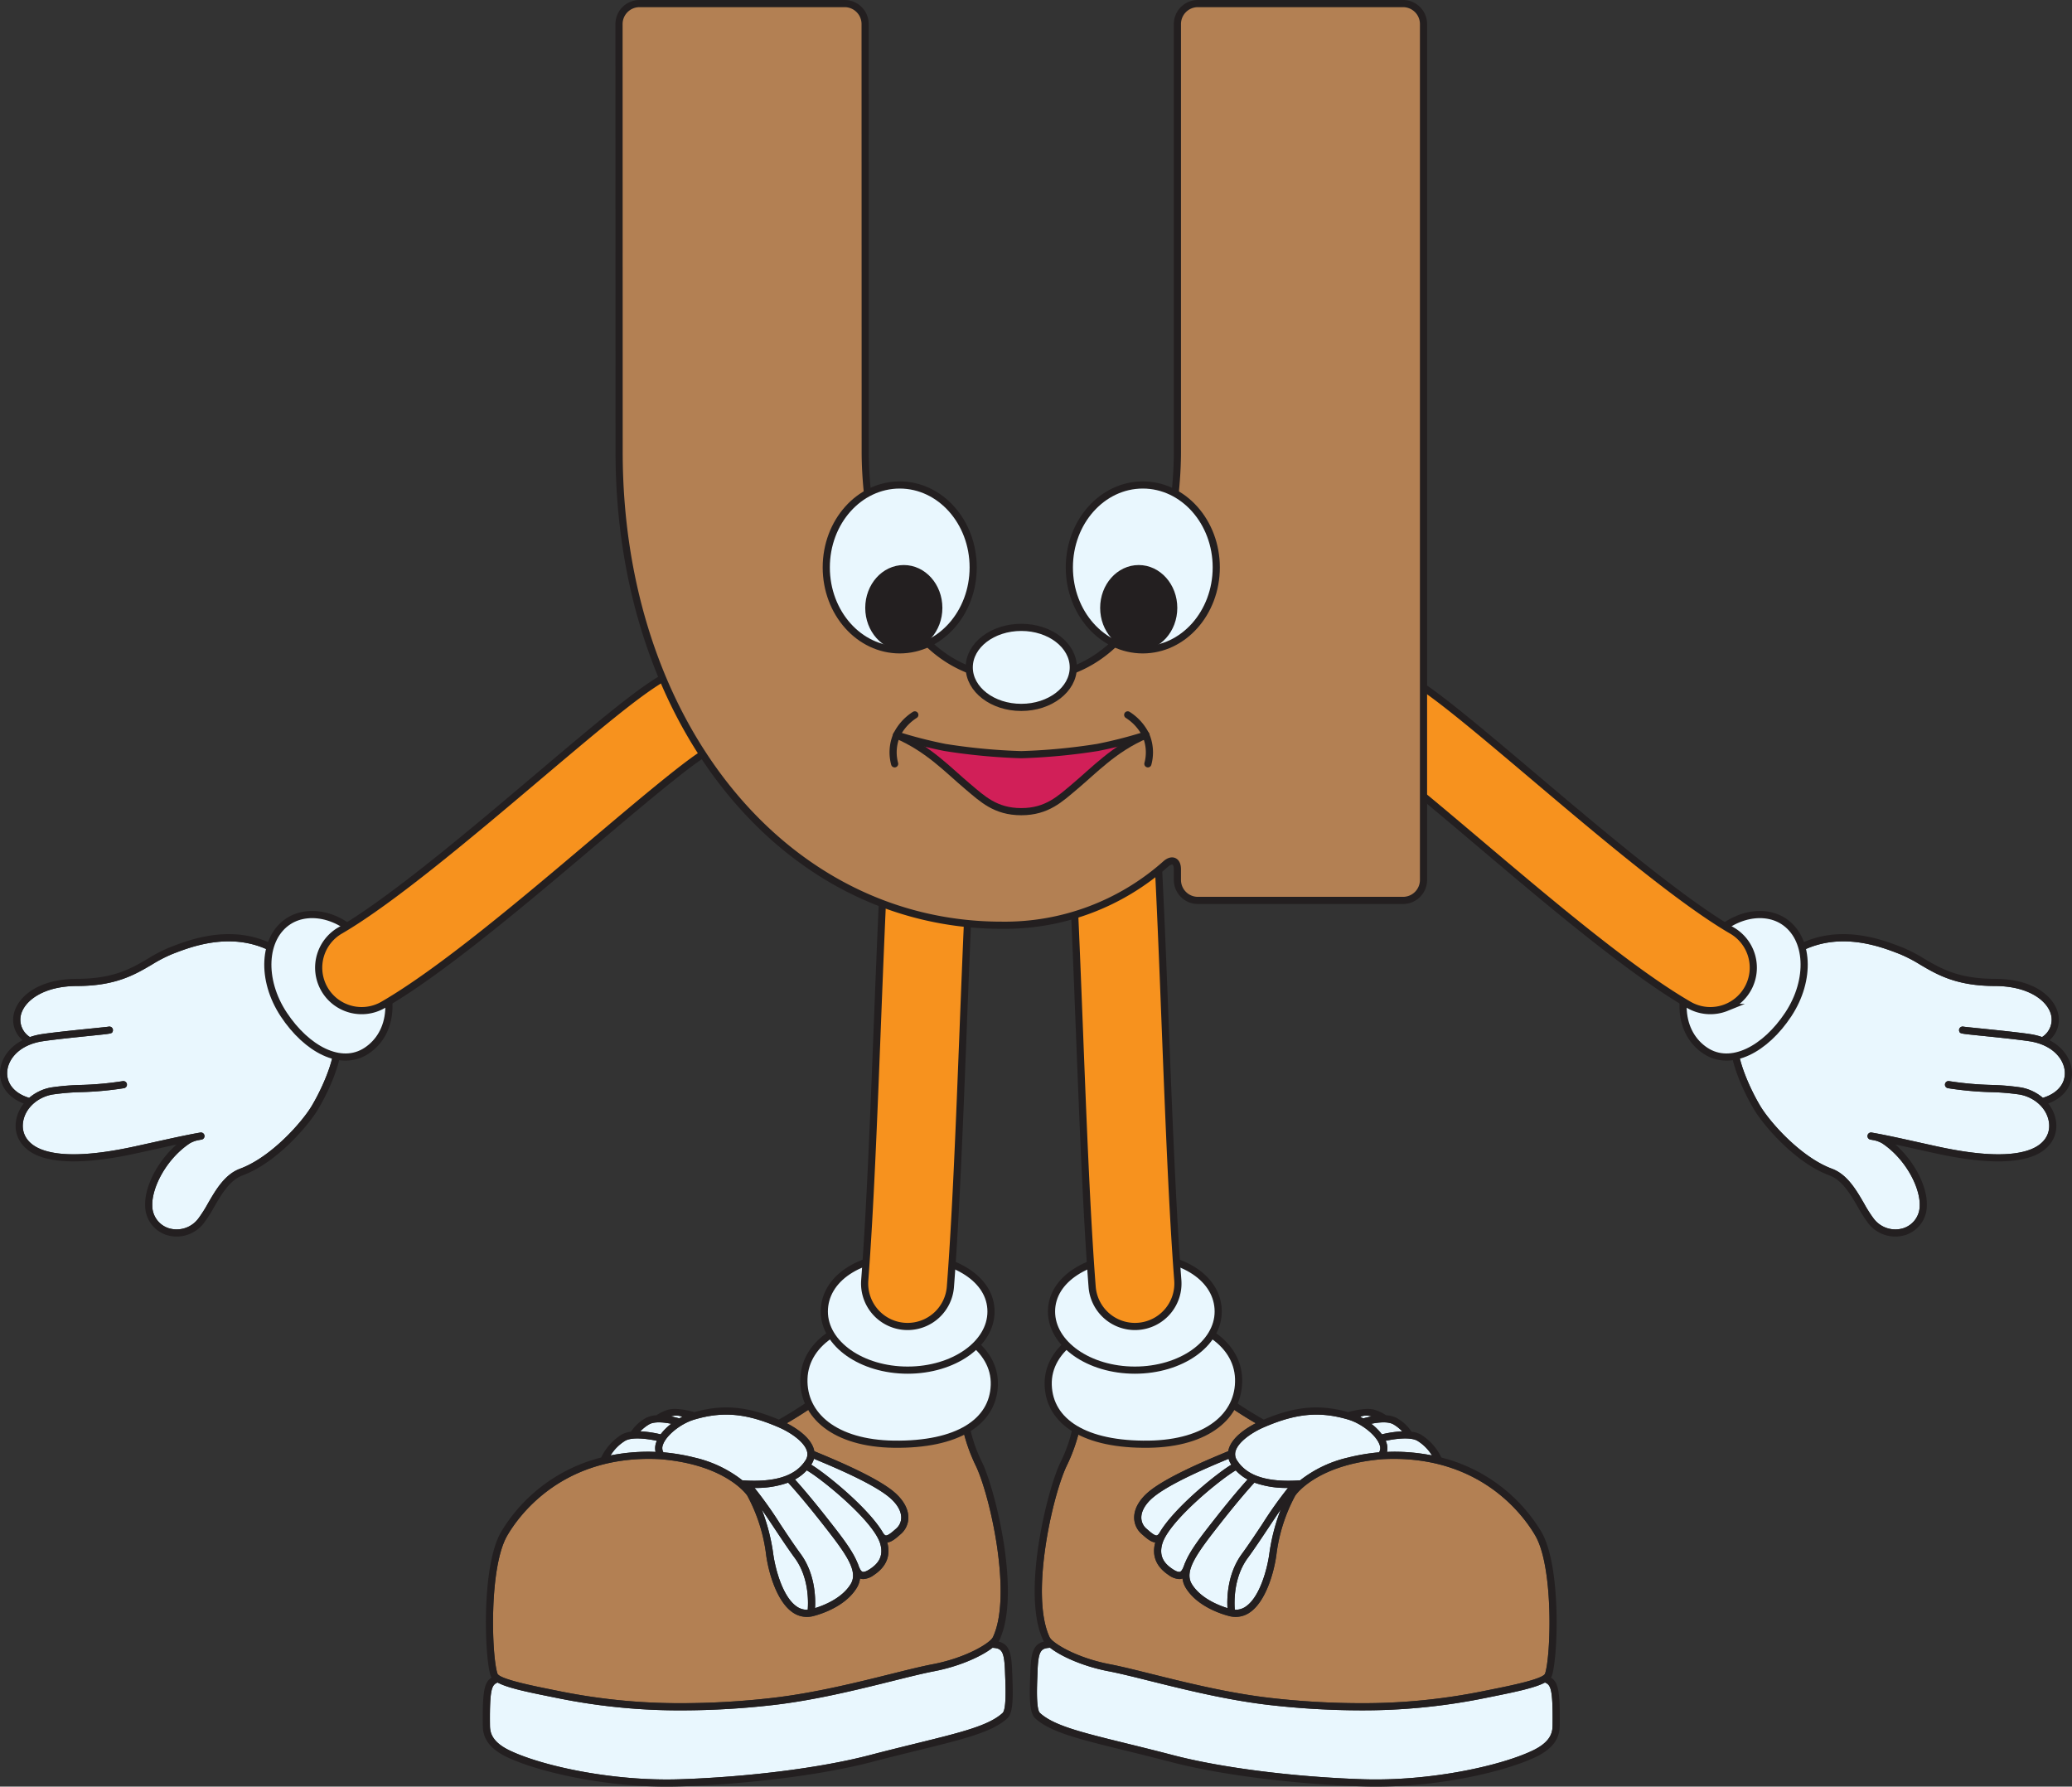
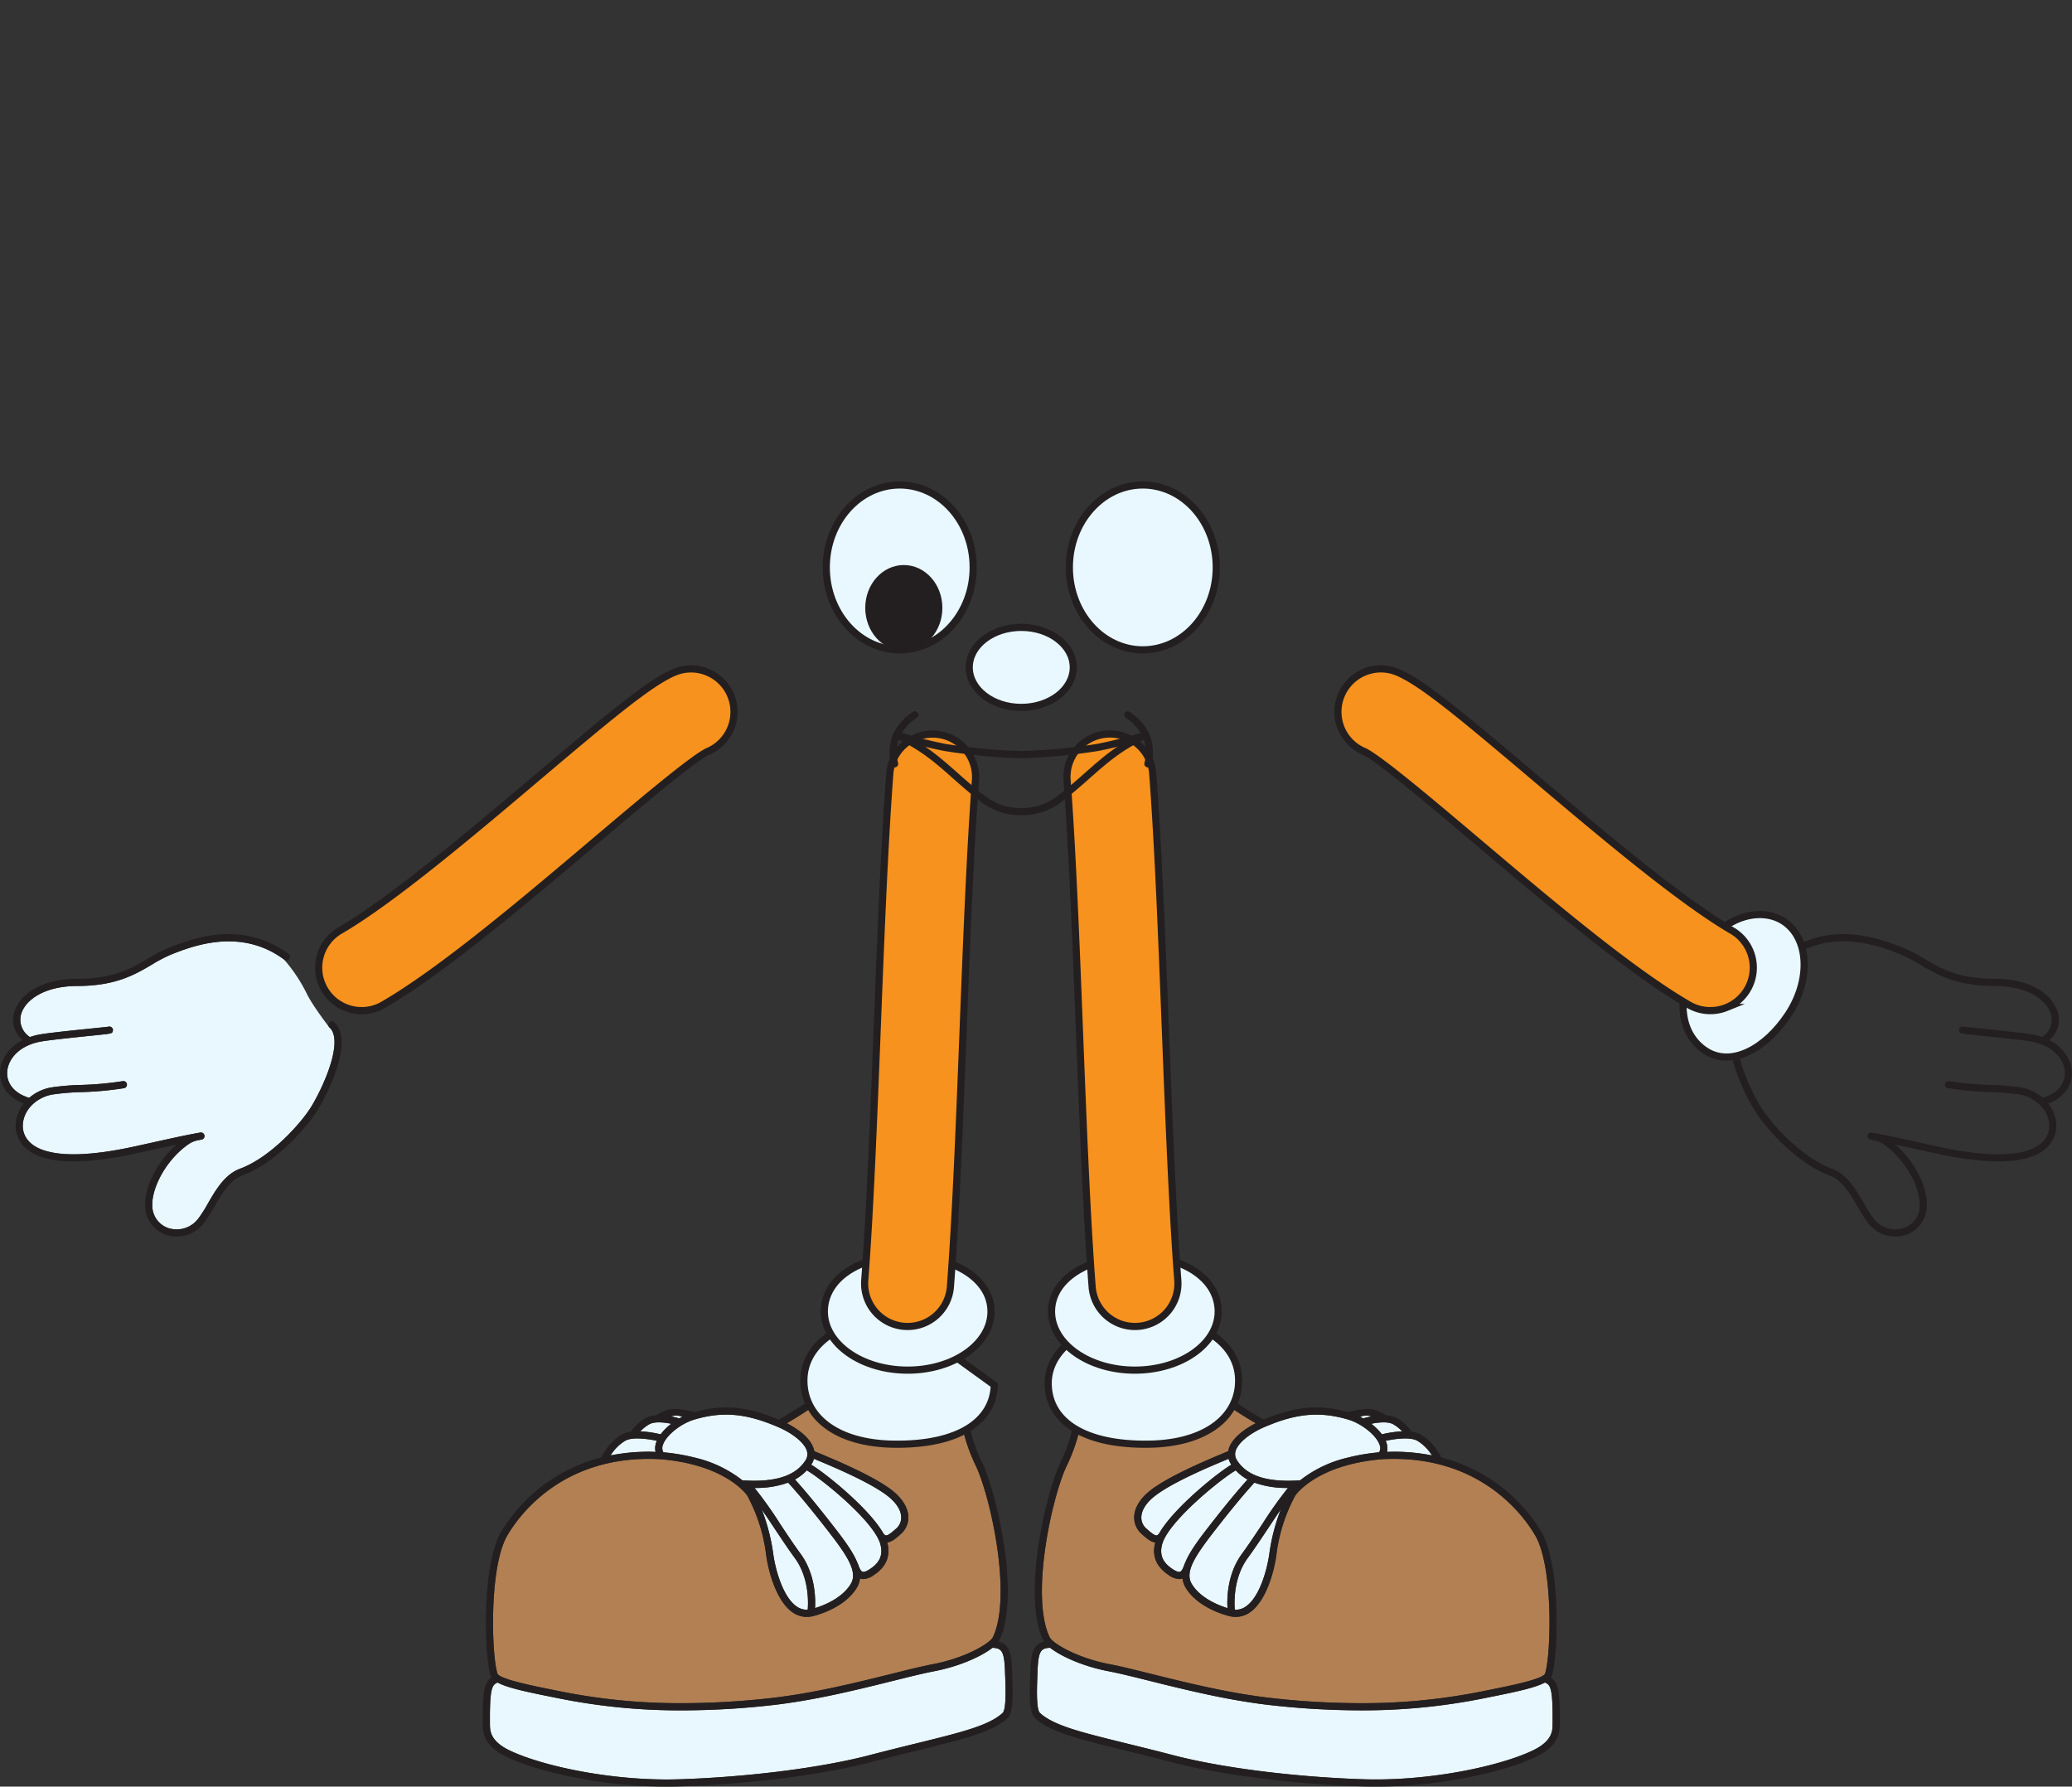
<svg xmlns="http://www.w3.org/2000/svg" viewBox="0 0 578.823 499.076">
  <rect x="0" y="0" width="578.823" height="499.076" fill="#333333" stroke="none" />
  <g id="Layer_2" data-name="Layer 2">
    <g id="u">
      <path d="M383.114,395.662a23.245,23.245,0,0,0-2.293.556q-.417-.24-.838-.454A4.43,4.43,0,0,1,383.114,395.662Z" fill="#e9f7fe" />
      <path d="M395.927,402.455a12.3,12.3,0,0,1,4.1,4.1,54.341,54.341,0,0,0-10.681-1.032c-.619,0-1.254.033-1.884.053a4.643,4.643,0,0,0-.133-2.521c-.062-.195-.14-.388-.223-.581C389.491,401.947,393.9,401.312,395.927,402.455Z" fill="#e9f7fe" />
      <path d="M389.232,397.866a10.8,10.8,0,0,1,2.474,1.964,30.016,30.016,0,0,0-5.664.836,15.34,15.34,0,0,0-2.969-2.949C385.049,397.309,387.769,397.019,389.232,397.866Z" fill="#e9f7fe" />
      <path d="M352.628,425.737c-1.928,2.9-3.921,5.9-5.685,8.3-4.058,5.53-4.208,12.23-4.04,15.17-2.431-.753-7.54-2.743-9.959-6.724-2.221-3.652,1.378-8.548,7.931-16.887,5.415-6.894,8.618-10.433,9.552-11.438a26.471,26.471,0,0,0,9.375,1.474A110.8,110.8,0,0,0,352.628,425.737Z" fill="#e9f7fe" />
      <path d="M357.792,421.649a54.729,54.729,0,0,0-3.223,12.538c-.581,4.087-2.587,11.736-6.417,14.479a4.9,4.9,0,0,1-3.207.992c-.176-2.239-.328-9.069,3.611-14.437,1.79-2.442,3.8-5.458,5.737-8.375C355.412,425.163,356.63,423.331,357.792,421.649Z" fill="#e9f7fe" />
      <path d="M324.676,431.3c1.812-6.417,16.545-18.308,20.54-20.565a12.686,12.686,0,0,0,3.3,2.55c-1.327,1.457-4.375,4.921-9.213,11.079-3.712,4.724-6.821,8.692-8.221,12.167a.911.911,0,0,0-.109.19c-.351,1.053-.782,2.153-1.321,2.338-.407.14-1.142-.128-2.076-.751C325.664,437.03,323.608,435.084,324.676,431.3Z" fill="#e9f7fe" />
      <path d="M323.781,428.4a.954.954,0,0,0-.084.073c-.317.4-.525.424-.594.431-.605.037-1.707-.9-2.667-1.744l-.136-.12a4.077,4.077,0,0,1-1.466-3.214c.036-1.884,1.287-3.92,3.521-5.734,4.769-3.871,15.541-8.376,20.142-10.3l.713-.3a5.588,5.588,0,0,0,.692,1.535c.024.038.052.073.077.11C339.814,411.639,327.7,421.447,323.781,428.4Z" fill="#e9f7fe" />
      <path d="M431.63,467.478c-.5,1.543-9.875,3.429-14.912,4.442l-2.023.409a168.867,168.867,0,0,1-34.773,3.436,224.145,224.145,0,0,1-24.627-1.423c-11.831-1.315-23.966-4.336-33.717-6.765-4.56-1.135-8.5-2.115-11.494-2.686-9.446-1.8-16.091-5.936-16.86-7.557-5.469-11.544.675-39.221,4.733-47.814a48.284,48.284,0,0,0,3.454-9.457,27,27,0,0,0,8.105,1.06,80.21,80.21,0,0,0,12.766-1.307l.618-.1a68.842,68.842,0,0,0,14.319-4.353c2.748-1.08,5.121-2.013,6.434-2.013a1.145,1.145,0,0,1,.607.124c2.2,1.482,4.376,2.835,6.538,4.088-2.319,1.191-6.5,3.749-7.528,7.149a5.592,5.592,0,0,0-.152.653c-.37.158-.837.353-1.393.585-4.679,1.957-15.638,6.539-20.63,10.592-2.7,2.192-4.214,4.767-4.26,7.249a6.1,6.1,0,0,0,2.146,4.755l.135.118c1.206,1.063,2.357,2.062,3.609,2.214-1,3.709.254,6.769,3.74,9.09a5.494,5.494,0,0,0,2.942,1.126,2.722,2.722,0,0,0,.892-.147c.016-.005.029-.014.044-.02a6.367,6.367,0,0,0,.892,2.6c3.662,6.026,12.171,7.918,12.584,8.007l.013,0h0l.016,0a7.316,7.316,0,0,0,1.362.13,6.938,6.938,0,0,0,4.106-1.373c4.094-2.932,6.455-10.356,7.232-15.823a46.89,46.89,0,0,1,5.308-16.722.778.778,0,0,0,.059-.068c.056-.085,5.871-8.556,24.216-10.067,1.075-.059,2.155-.09,3.21-.09,25.205,0,36.65,16.417,39.557,21.449C434.051,437.888,433.255,462.5,431.63,467.478Z" fill="#b38053" />
      <path d="M352.955,398.744c.807-.353,1.588-.67,2.359-.97,7.861-3.057,14.017-3.39,21.294-1.24,3.846,1.136,7.963,4.466,8.812,7.127a2.362,2.362,0,0,1-.131,1.975c-.009.017-.019.033-.029.05a56.046,56.046,0,0,0-8.711,1.47,33.91,33.91,0,0,0-13.346,6.353c-9.054.63-14.819-1.181-17.615-5.556a3.055,3.055,0,0,1-.405-2.661c.758-2.5,4.423-5.073,7.732-6.53Z" fill="#e9f7fe" />
      <path d="M433.721,481.7c-.015,1.743-.043,4.66-5.588,7.3-9.112,4.34-28.8,8.6-47.3,8.016-19.3-.634-39.653-3.212-53.106-6.729-4.912-1.283-9.315-2.365-13.2-3.32-12.575-3.091-20.165-4.956-24.006-8.468-1.094-1-.845-7.322-.738-10.023.018-.481.036-.931.05-1.336.192-6.116.962-6.7,3.509-6.859,3.109,2.443,9.334,5.23,16.371,6.57,2.943.561,6.855,1.535,11.385,2.664,9.81,2.442,22.017,5.482,33.98,6.811a226.185,226.185,0,0,0,24.848,1.435,170.8,170.8,0,0,0,35.171-3.477l2.02-.407c6.894-1.387,11.875-2.478,14.47-3.885C433.165,470.648,433.821,471.607,433.721,481.7Z" fill="#e9f7fe" />
      <path d="M433.265,468.623a2.155,2.155,0,0,0,.268-.525c1.739-5.336,2.6-30.6-2.9-40.127a45.639,45.639,0,0,0-27.98-20.828,15.346,15.346,0,0,0-5.743-6.431,7.286,7.286,0,0,0-2.614-.783c-.01-.018-.009-.039-.02-.057a11.7,11.7,0,0,0-4.039-3.736,6.9,6.9,0,0,0-3.024-.792,11.3,11.3,0,0,0-3.281-1.556c-2.352-.685-6.605.465-7.084.6a.982.982,0,0,0-.177.09c-8-2.26-14.757-1.675-23.634,2.064q-3.786-2.123-7.656-4.726a3.043,3.043,0,0,0-1.726-.465c-1.691,0-4.107.95-7.165,2.152a67.171,67.171,0,0,1-13.91,4.239l-.62.1a78.787,78.787,0,0,1-12.442,1.279,22.843,22.843,0,0,1-8.479-1.32,1,1,0,0,0-1.369.784,40.332,40.332,0,0,1-3.52,10.079c-3.617,7.659-10.861,36.584-4.73,49.523a3.2,3.2,0,0,0,.214.356c-2.988.77-3.634,3.159-3.8,8.535-.013.4-.031.846-.05,1.322-.214,5.444-.258,10.073,1.388,11.577,4.216,3.856,11.994,5.767,24.878,8.934,3.878.953,8.274,2.033,13.171,3.314,13.587,3.55,34.1,6.153,53.545,6.791q1.8.06,3.617.058c17.733,0,35.885-4.109,44.614-8.266,6.674-3.179,6.711-7.17,6.729-9.155C435.814,472.373,435.307,469.9,433.265,468.623Zm-37.338-66.168a12.3,12.3,0,0,1,4.1,4.1,54.341,54.341,0,0,0-10.681-1.032c-.619,0-1.254.033-1.884.053a4.643,4.643,0,0,0-.133-2.521c-.062-.195-.14-.388-.223-.581C389.491,401.947,393.9,401.312,395.927,402.455Zm-6.695-4.589a10.8,10.8,0,0,1,2.474,1.964,30.016,30.016,0,0,0-5.664.836,15.34,15.34,0,0,0-2.969-2.949C385.049,397.309,387.769,397.019,389.232,397.866Zm-6.118-2.2a23.245,23.245,0,0,0-2.293.556q-.417-.24-.838-.454A4.43,4.43,0,0,1,383.114,395.662Zm-30.159,3.082c.807-.353,1.588-.67,2.359-.97,7.861-3.057,14.017-3.39,21.294-1.24,3.846,1.136,7.963,4.466,8.812,7.127a2.362,2.362,0,0,1-.131,1.975c-.009.017-.019.033-.029.05a56.046,56.046,0,0,0-8.711,1.47,33.91,33.91,0,0,0-13.346,6.353c-9.054.63-14.819-1.181-17.615-5.556a3.055,3.055,0,0,1-.405-2.661c.758-2.5,4.423-5.073,7.732-6.53Zm-.327,26.993c-1.928,2.9-3.921,5.9-5.685,8.3-4.058,5.53-4.208,12.23-4.04,15.17-2.431-.753-7.54-2.743-9.959-6.724-2.221-3.652,1.378-8.548,7.931-16.887,5.415-6.894,8.618-10.433,9.552-11.438a26.471,26.471,0,0,0,9.375,1.474A110.8,110.8,0,0,0,352.628,425.737Zm5.164-4.088a54.729,54.729,0,0,0-3.223,12.538c-.581,4.087-2.587,11.736-6.417,14.479a4.9,4.9,0,0,1-3.207.992c-.176-2.239-.328-9.069,3.611-14.437,1.79-2.442,3.8-5.458,5.737-8.375C355.412,425.163,356.63,423.331,357.792,421.649ZM324.676,431.3c1.812-6.417,16.545-18.308,20.54-20.565a12.686,12.686,0,0,0,3.3,2.55c-1.327,1.457-4.375,4.921-9.213,11.079-3.712,4.724-6.821,8.692-8.221,12.167a.911.911,0,0,0-.109.19c-.351,1.053-.782,2.153-1.321,2.338-.407.14-1.142-.128-2.076-.751C325.664,437.03,323.608,435.084,324.676,431.3Zm-.895-2.893a.954.954,0,0,0-.084.073c-.317.4-.525.424-.594.431-.605.037-1.707-.9-2.667-1.744l-.136-.12a4.077,4.077,0,0,1-1.466-3.214c.036-1.884,1.287-3.92,3.521-5.734,4.769-3.871,15.541-8.376,20.142-10.3l.713-.3a5.588,5.588,0,0,0,.692,1.535c.024.038.052.073.077.11C339.814,411.639,327.7,421.447,323.781,428.4ZM297.957,409.52a48.284,48.284,0,0,0,3.454-9.457,27,27,0,0,0,8.105,1.06,80.21,80.21,0,0,0,12.766-1.307l.618-.1a68.842,68.842,0,0,0,14.319-4.353c2.748-1.08,5.121-2.013,6.434-2.013a1.145,1.145,0,0,1,.607.124c2.2,1.482,4.376,2.835,6.538,4.088-2.319,1.191-6.5,3.749-7.528,7.149a5.592,5.592,0,0,0-.152.653c-.37.158-.837.353-1.393.585-4.679,1.957-15.638,6.539-20.63,10.592-2.7,2.192-4.214,4.767-4.26,7.249a6.1,6.1,0,0,0,2.146,4.755l.135.118c1.206,1.063,2.357,2.062,3.609,2.214-1,3.709.254,6.769,3.74,9.09a5.494,5.494,0,0,0,2.942,1.126,2.722,2.722,0,0,0,.892-.147c.016-.005.029-.014.044-.02a6.367,6.367,0,0,0,.892,2.6c3.662,6.026,12.171,7.918,12.584,8.007l.013,0h0l.016,0a7.316,7.316,0,0,0,1.362.13,6.938,6.938,0,0,0,4.106-1.373c4.094-2.932,6.455-10.356,7.232-15.823a46.89,46.89,0,0,1,5.308-16.722.778.778,0,0,0,.059-.068c.056-.085,5.871-8.556,24.216-10.067,1.075-.059,2.155-.09,3.21-.09,25.205,0,36.65,16.417,39.557,21.449,5.152,8.917,4.356,33.524,2.731,38.507-.5,1.543-9.875,3.429-14.912,4.442l-2.023.409a168.867,168.867,0,0,1-34.773,3.436,224.145,224.145,0,0,1-24.627-1.423c-11.831-1.315-23.966-4.336-33.717-6.765-4.56-1.135-8.5-2.115-11.494-2.686-7.546-1.437-13.3-4.364-15.7-6.31a.932.932,0,0,0-.172-.14,3.9,3.9,0,0,1-.99-1.107C287.755,445.79,293.9,418.113,297.957,409.52ZM433.721,481.7c-.015,1.743-.043,4.66-5.588,7.3-9.112,4.34-28.8,8.6-47.3,8.016-19.3-.634-39.653-3.212-53.106-6.729-4.912-1.283-9.315-2.365-13.2-3.32-12.575-3.091-20.165-4.956-24.006-8.468-1.094-1-.845-7.322-.738-10.023.018-.481.036-.931.05-1.336.192-6.116.962-6.7,3.509-6.859,3.109,2.443,9.334,5.23,16.371,6.57,2.943.561,6.855,1.535,11.385,2.664,9.81,2.442,22.017,5.482,33.98,6.811a226.185,226.185,0,0,0,24.848,1.435,170.8,170.8,0,0,0,35.171-3.477l2.02-.407c6.894-1.387,11.875-2.478,14.47-3.885C433.165,470.648,433.821,471.607,433.721,481.7Z" fill="#231f20" />
      <path d="M292.821,386.89c.343,10.325,10.276,16.777,28.1,16.529,16.318-.229,25.433-7.97,25.09-18.3s-11.627-17.656-27.508-16.792C303.83,369.129,292.478,376.564,292.821,386.89Z" fill="#e9f7fe" stroke="#231f20" stroke-linecap="round" stroke-linejoin="round" stroke-width="2" />
      <path d="M293.747,366.359c0,9.041,10.424,16.372,23.283,16.372s23.282-7.331,23.282-16.372-9.654-15.782-23.567-15.488C303.89,351.144,293.747,357.317,293.747,366.359Z" fill="#e9f7fe" stroke="#231f20" stroke-linecap="round" stroke-linejoin="round" stroke-width="2" />
      <path d="M317.047,370.535a12,12,0,0,1-11.953-11.081c-1.522-19.79-2.546-45.961-3.536-71.269-.976-24.964-1.986-50.778-3.465-70.242a12,12,0,0,1,23.932-1.818c1.512,19.9,2.53,45.941,3.515,71.121.981,25.087,2,51.028,3.484,70.368A12,12,0,0,1,317.979,370.5C317.667,370.522,317.355,370.535,317.047,370.535Z" fill="#f7921e" stroke="#231f20" stroke-miterlimit="10" stroke-width="2" />
      <path d="M190.608,395.764q-.42.214-.838.454a23.32,23.32,0,0,0-2.293-.556A4.43,4.43,0,0,1,190.608,395.764Z" fill="#e9f7fe" />
      <path d="M183.488,402.473c-.082.193-.16.386-.222.581a4.643,4.643,0,0,0-.133,2.521c-.63-.02-1.265-.053-1.885-.053a54.338,54.338,0,0,0-10.68,1.032,12.3,12.3,0,0,1,4.095-4.1C176.692,401.312,181.1,401.947,183.488,402.473Z" fill="#e9f7fe" />
      <path d="M187.518,397.717a15.346,15.346,0,0,0-2.97,2.949,30,30,0,0,0-5.664-.836,10.835,10.835,0,0,1,2.475-1.964C182.821,397.019,185.542,397.309,187.518,397.717Z" fill="#e9f7fe" />
      <path d="M210.788,415.632a26.473,26.473,0,0,0,9.376-1.474c.933,1,4.137,4.544,9.552,11.438,6.553,8.339,10.152,13.235,7.931,16.887-2.419,3.981-7.528,5.971-9.959,6.724.168-2.94.017-9.64-4.04-15.17-1.764-2.4-3.757-5.4-5.685-8.3A110.564,110.564,0,0,0,210.788,415.632Z" fill="#e9f7fe" />
      <path d="M216.3,426.846c1.941,2.917,3.947,5.933,5.737,8.375,3.939,5.368,3.787,12.2,3.611,14.437a4.9,4.9,0,0,1-3.207-.992c-3.83-2.743-5.836-10.392-6.417-14.479a54.729,54.729,0,0,0-3.223-12.538C213.961,423.331,215.179,425.163,216.3,426.846Z" fill="#e9f7fe" />
      <path d="M243.016,438.3c-.935.623-1.669.891-2.076.751-.539-.185-.97-1.285-1.321-2.338a.911.911,0,0,0-.109-.19c-1.4-3.475-4.51-7.443-8.222-12.167-4.837-6.158-7.885-9.622-9.212-11.079a12.686,12.686,0,0,0,3.3-2.55c4,2.257,18.728,14.148,20.539,20.565C246.983,435.084,244.927,437.03,243.016,438.3Z" fill="#e9f7fe" />
      <path d="M226.612,409.141c.025-.037.053-.072.077-.11a5.588,5.588,0,0,0,.692-1.535l.713.3c4.6,1.923,15.373,6.428,20.142,10.3,2.234,1.814,3.485,3.85,3.521,5.734a4.075,4.075,0,0,1-1.467,3.214l-.135.12c-.96.844-2.062,1.781-2.667,1.744-.069-.007-.277-.026-.594-.431a.954.954,0,0,0-.084-.073C242.893,421.447,230.777,411.639,226.612,409.141Z" fill="#e9f7fe" />
      <path d="M141.692,428.971c2.907-5.032,14.351-21.449,39.556-21.449,1.055,0,2.136.031,3.211.09,18.345,1.511,24.16,9.982,24.216,10.067a.778.778,0,0,0,.059.068,46.894,46.894,0,0,1,5.307,16.722c.778,5.467,3.139,12.891,7.233,15.823a6.938,6.938,0,0,0,4.106,1.373,7.316,7.316,0,0,0,1.362-.13l.016,0h0l.013,0c.413-.089,8.922-1.981,12.584-8.007a6.367,6.367,0,0,0,.892-2.6c.015.006.028.015.043.02a2.728,2.728,0,0,0,.893.147,5.489,5.489,0,0,0,2.941-1.126c3.487-2.321,4.738-5.381,3.741-9.09,1.252-.152,2.4-1.151,3.609-2.214l.135-.118a6.1,6.1,0,0,0,2.146-4.755c-.047-2.482-1.56-5.057-4.261-7.249-4.991-4.053-15.95-8.635-20.629-10.592-.556-.232-1.024-.427-1.393-.585a5.592,5.592,0,0,0-.152-.653c-1.032-3.4-5.21-5.958-7.528-7.149,2.161-1.253,4.339-2.606,6.537-4.088a1.151,1.151,0,0,1,.608-.124c1.312,0,3.685.933,6.433,2.013a68.872,68.872,0,0,0,14.32,4.353l.618.1a80.21,80.21,0,0,0,12.766,1.307,27,27,0,0,0,8.105-1.06,48.215,48.215,0,0,0,3.454,9.457c4.058,8.593,10.2,36.27,4.733,47.814-.769,1.621-7.414,5.758-16.86,7.557-3,.571-6.934,1.551-11.494,2.686-9.751,2.429-21.887,5.45-33.717,6.765a224.148,224.148,0,0,1-24.628,1.423,168.863,168.863,0,0,1-34.772-3.436l-2.024-.409c-5.036-1.013-14.409-2.9-14.912-4.442C137.335,462.5,136.539,437.888,141.692,428.971Z" fill="#b38053" />
      <path d="M217.676,398.762c3.309,1.457,6.974,4.034,7.732,6.53a3.055,3.055,0,0,1-.405,2.661c-2.8,4.375-8.561,6.186-17.615,5.556a33.918,33.918,0,0,0-13.346-6.353,56.046,56.046,0,0,0-8.711-1.47l-.03-.05a2.366,2.366,0,0,1-.13-1.975c.849-2.661,4.966-5.991,8.812-7.127,7.277-2.15,13.433-1.817,21.293,1.24.772.3,1.553.617,2.36.97Z" fill="#e9f7fe" />
      <path d="M139.008,470c2.594,1.407,7.576,2.5,14.47,3.885l2.019.407a170.813,170.813,0,0,0,35.171,3.477,226.189,226.189,0,0,0,24.849-1.435c11.963-1.329,24.17-4.369,33.979-6.811,4.531-1.129,8.443-2.1,11.386-2.664,7.037-1.34,13.262-4.127,16.371-6.57,2.547.162,3.317.743,3.509,6.859.014.4.031.855.05,1.336.106,2.7.355,9.023-.738,10.023-3.841,3.512-11.431,5.377-24.006,8.468-3.885.955-8.288,2.037-13.2,3.32-13.454,3.517-33.8,6.1-53.106,6.729-18.5.588-38.192-3.676-47.305-8.016-5.545-2.641-5.572-5.558-5.587-7.3C136.77,471.607,137.426,470.648,139.008,470Z" fill="#e9f7fe" />
      <path d="M134.869,481.655c.018,1.985.055,5.976,6.729,9.155,8.729,4.157,26.881,8.266,44.614,8.266q1.814,0,3.616-.058c19.442-.638,39.958-3.241,53.545-6.791,4.9-1.281,9.293-2.361,13.172-3.314,12.884-3.167,20.661-5.078,24.878-8.934,1.646-1.5,1.6-6.133,1.388-11.577-.02-.476-.037-.922-.05-1.322-.169-5.376-.814-7.765-3.8-8.535a3.2,3.2,0,0,0,.214-.356c6.131-12.939-1.113-41.864-4.73-49.523a40.332,40.332,0,0,1-3.52-10.079,1,1,0,0,0-1.369-.784,22.846,22.846,0,0,1-8.479,1.32,78.774,78.774,0,0,1-12.442-1.279l-.62-.1A67.133,67.133,0,0,1,234.1,393.5c-3.058-1.2-5.474-2.152-7.165-2.152a3.041,3.041,0,0,0-1.726.465q-3.87,2.611-7.656,4.726c-8.877-3.739-15.631-4.324-23.635-2.064a.942.942,0,0,0-.176-.09c-.479-.134-4.732-1.284-7.084-.6a11.28,11.28,0,0,0-3.281,1.556,6.9,6.9,0,0,0-3.024.792,11.7,11.7,0,0,0-4.039,3.736c-.011.018-.011.039-.02.057a7.286,7.286,0,0,0-2.614.783,15.346,15.346,0,0,0-5.743,6.431,45.645,45.645,0,0,0-27.981,20.828c-5.5,9.526-4.64,34.791-2.9,40.127a2.155,2.155,0,0,0,.268.525C135.284,469.9,134.777,472.373,134.869,481.655Zm48.619-79.182c-.082.193-.16.386-.222.581a4.643,4.643,0,0,0-.133,2.521c-.63-.02-1.265-.053-1.885-.053a54.338,54.338,0,0,0-10.68,1.032,12.3,12.3,0,0,1,4.095-4.1C176.692,401.312,181.1,401.947,183.488,402.473Zm4.03-4.756a15.346,15.346,0,0,0-2.97,2.949,30,30,0,0,0-5.664-.836,10.835,10.835,0,0,1,2.475-1.964C182.821,397.019,185.542,397.309,187.518,397.717Zm3.09-1.953q-.42.214-.838.454a23.32,23.32,0,0,0-2.293-.556A4.43,4.43,0,0,1,190.608,395.764Zm27.068,3c3.309,1.457,6.974,4.034,7.732,6.53a3.055,3.055,0,0,1-.405,2.661c-2.8,4.375-8.561,6.186-17.615,5.556a33.918,33.918,0,0,0-13.346-6.353,56.046,56.046,0,0,0-8.711-1.47l-.03-.05a2.366,2.366,0,0,1-.13-1.975c.849-2.661,4.966-5.991,8.812-7.127,7.277-2.15,13.433-1.817,21.293,1.24.772.3,1.553.617,2.36.97Zm-6.888,16.87a26.473,26.473,0,0,0,9.376-1.474c.933,1,4.137,4.544,9.552,11.438,6.553,8.339,10.152,13.235,7.931,16.887-2.419,3.981-7.528,5.971-9.959,6.724.168-2.94.017-9.64-4.04-15.17-1.764-2.4-3.757-5.4-5.685-8.3A110.564,110.564,0,0,0,210.788,415.632Zm5.51,11.214c1.941,2.917,3.947,5.933,5.737,8.375,3.939,5.368,3.787,12.2,3.611,14.437a4.9,4.9,0,0,1-3.207-.992c-3.83-2.743-5.836-10.392-6.417-14.479a54.729,54.729,0,0,0-3.223-12.538C213.961,423.331,215.179,425.163,216.3,426.846ZM243.016,438.3c-.935.623-1.669.891-2.076.751-.539-.185-.97-1.285-1.321-2.338a.911.911,0,0,0-.109-.19c-1.4-3.475-4.51-7.443-8.222-12.167-4.837-6.158-7.885-9.622-9.212-11.079a12.686,12.686,0,0,0,3.3-2.55c4,2.257,18.728,14.148,20.539,20.565C246.983,435.084,244.927,437.03,243.016,438.3Zm-16.4-29.162c.025-.037.053-.072.077-.11a5.588,5.588,0,0,0,.692-1.535l.713.3c4.6,1.923,15.373,6.428,20.142,10.3,2.234,1.814,3.485,3.85,3.521,5.734a4.075,4.075,0,0,1-1.467,3.214l-.135.12c-.96.844-2.062,1.781-2.667,1.744-.069-.007-.277-.026-.594-.431a.954.954,0,0,0-.084-.073C242.893,421.447,230.777,411.639,226.612,409.141Zm50.755,48.193a3.89,3.89,0,0,1-.991,1.107,1,1,0,0,0-.172.14c-2.4,1.946-8.151,4.873-15.7,6.31-3,.571-6.934,1.551-11.494,2.686-9.751,2.429-21.887,5.45-33.717,6.765a224.148,224.148,0,0,1-24.628,1.423,168.863,168.863,0,0,1-34.772-3.436l-2.024-.409c-5.036-1.013-14.409-2.9-14.912-4.442-1.625-4.983-2.421-29.59,2.732-38.507,2.907-5.032,14.351-21.449,39.556-21.449,1.055,0,2.136.031,3.211.09,18.345,1.511,24.16,9.982,24.216,10.067a.778.778,0,0,0,.059.068,46.894,46.894,0,0,1,5.307,16.722c.778,5.467,3.139,12.891,7.233,15.823a6.938,6.938,0,0,0,4.106,1.373,7.316,7.316,0,0,0,1.362-.13l.016,0h0l.013,0c.413-.089,8.922-1.981,12.584-8.007a6.367,6.367,0,0,0,.892-2.6c.015.006.028.015.043.02a2.728,2.728,0,0,0,.893.147,5.489,5.489,0,0,0,2.941-1.126c3.487-2.321,4.738-5.381,3.741-9.09,1.252-.152,2.4-1.151,3.609-2.214l.135-.118a6.1,6.1,0,0,0,2.146-4.755c-.047-2.482-1.56-5.057-4.261-7.249-4.991-4.053-15.95-8.635-20.629-10.592-.556-.232-1.024-.427-1.393-.585a5.592,5.592,0,0,0-.152-.653c-1.032-3.4-5.21-5.958-7.528-7.149,2.161-1.253,4.339-2.606,6.537-4.088a1.151,1.151,0,0,1,.608-.124c1.312,0,3.685.933,6.433,2.013a68.872,68.872,0,0,0,14.32,4.353l.618.1a80.21,80.21,0,0,0,12.766,1.307,27,27,0,0,0,8.105-1.06,48.215,48.215,0,0,0,3.454,9.457C276.692,418.113,282.835,445.79,277.367,457.334ZM139.008,470c2.594,1.407,7.576,2.5,14.47,3.885l2.019.407a170.813,170.813,0,0,0,35.171,3.477,226.189,226.189,0,0,0,24.849-1.435c11.963-1.329,24.17-4.369,33.979-6.811,4.531-1.129,8.443-2.1,11.386-2.664,7.037-1.34,13.262-4.127,16.371-6.57,2.547.162,3.317.743,3.509,6.859.014.4.031.855.05,1.336.106,2.7.355,9.023-.738,10.023-3.841,3.512-11.431,5.377-24.006,8.468-3.885.955-8.288,2.037-13.2,3.32-13.454,3.517-33.8,6.1-53.106,6.729-18.5.588-38.192-3.676-47.305-8.016-5.545-2.641-5.572-5.558-5.587-7.3C136.77,471.607,137.426,470.648,139.008,470Z" fill="#231f20" />
-       <path d="M277.77,386.89c-.343,10.325-10.277,16.777-28.1,16.529-16.318-.229-25.433-7.97-25.09-18.3s11.627-17.656,27.508-16.792C266.761,369.129,278.113,376.564,277.77,386.89Z" fill="#e9f7fe" stroke="#231f20" stroke-linecap="round" stroke-linejoin="round" stroke-width="2" />
+       <path d="M277.77,386.89c-.343,10.325-10.277,16.777-28.1,16.529-16.318-.229-25.433-7.97-25.09-18.3s11.627-17.656,27.508-16.792Z" fill="#e9f7fe" stroke="#231f20" stroke-linecap="round" stroke-linejoin="round" stroke-width="2" />
      <path d="M276.844,366.359c0,9.041-10.424,16.372-23.283,16.372s-23.282-7.331-23.282-16.372,9.653-15.782,23.567-15.488C266.7,351.144,276.844,357.317,276.844,366.359Z" fill="#e9f7fe" stroke="#231f20" stroke-linecap="round" stroke-linejoin="round" stroke-width="2" />
      <path d="M253.544,370.535A12,12,0,0,0,265.5,359.454c1.523-19.79,2.546-45.961,3.537-71.269.976-24.964,1.986-50.778,3.464-70.242a12,12,0,0,0-23.931-1.818c-1.512,19.9-2.53,45.941-3.515,71.121-.981,25.087-2,51.028-3.484,70.368A12,12,0,0,0,252.612,370.5C252.924,370.522,253.236,370.535,253.544,370.535Z" fill="#f7921e" stroke="#231f20" stroke-miterlimit="10" stroke-width="2" />
-       <path d="M572.908,283.242a5.737,5.737,0,0,1-2.446,6.443,18.392,18.392,0,0,0-3.219-.8c-3.24-.5-9.99-1.189-14.456-1.644-2-.2-3.89-.4-4.257-.454a.993.993,0,0,0-.615.031l-.019.007a1,1,0,0,0-.562,1.283c.232.61.232.61,5.25,1.122,4.446.454,11.164,1.14,14.355,1.632,6.475,1,9.622,4.966,9.867,8.456.238,3.368-2.056,6.116-6.131,7.347l0,0a12.952,12.952,0,0,0-6.015-2.883,67.012,67.012,0,0,0-8.394-.719A91.307,91.307,0,0,1,544.5,302a1,1,0,0,0-.366,1.966,92.93,92.93,0,0,0,12.026,1.107,66.159,66.159,0,0,1,8.112.684c4.422.853,7.773,4.171,8.149,8.071.306,3.163-1.52,5.783-5.009,7.188-5.266,2.122-14.035,1.874-26.063-.736-1.883-.409-3.742-.822-5.549-1.224-4.387-.973-8.542-1.894-11.983-2.519-.121-.025-.231-.046-.319-.061a.1.1,0,0,0-.018,0c-.2-.035-.4-.073-.59-.106a1,1,0,1,0-.339,1.97c.231.04.477.086.715.129a7.482,7.482,0,0,1,2.581.939c6.648,4.476,10.59,12.47,10.428,17.309a6.594,6.594,0,0,1-4.521,6.35,7.568,7.568,0,0,1-8.324-2.662,36.538,36.538,0,0,1-2.683-4.214c-2.209-3.815-4.712-8.138-8.99-9.724-8.683-3.217-17.325-13.008-20.022-17.536-3.948-6.629-8.791-18.435-4.978-21.9a1.074,1.074,0,0,0,.121-.131c.194-.252,4.771-6.22,6.279-9.41a44.323,44.323,0,0,1,6.3-9.453c12.121-8.992,25.514-3.763,31.241-1.528a39.7,39.7,0,0,1,5.713,2.962c4.731,2.785,10.094,5.94,20.854,5.956C566.477,275.44,571.757,279.362,572.908,283.242Z" fill="#e9f7fe" />
      <path d="M557.275,273.427c-10.216-.015-15.11-2.9-19.842-5.68a41.28,41.28,0,0,0-6-3.1c-6.05-2.361-20.226-7.887-33.245,1.848a1,1,0,1,0,1.2,1.6c12.143-9.076,25.581-3.827,31.321-1.587a39.7,39.7,0,0,1,5.713,2.962c4.731,2.785,10.094,5.94,20.854,5.956,9.2.013,14.485,3.935,15.636,7.815a5.737,5.737,0,0,1-2.446,6.443,18.392,18.392,0,0,0-3.219-.8c-3.24-.5-9.99-1.189-14.456-1.644-2-.2-3.89-.4-4.257-.454a.993.993,0,0,0-.615.031l-.019.007a1,1,0,0,0-.562,1.283c.232.61.232.61,5.25,1.122,4.446.454,11.164,1.14,14.355,1.632,6.475,1,9.622,4.966,9.867,8.456.238,3.368-2.056,6.116-6.131,7.347l0,0a12.952,12.952,0,0,0-6.015-2.883,67.012,67.012,0,0,0-8.394-.719A91.307,91.307,0,0,1,544.5,302a1,1,0,0,0-.366,1.966,92.93,92.93,0,0,0,12.026,1.107,66.159,66.159,0,0,1,8.112.684c4.422.853,7.773,4.171,8.149,8.071.306,3.163-1.52,5.783-5.009,7.188-5.266,2.122-14.035,1.874-26.063-.736-1.883-.409-3.742-.822-5.549-1.224-4.387-.973-8.542-1.894-11.983-2.519-.121-.025-.231-.046-.319-.061a.1.1,0,0,0-.018,0c-.2-.035-.4-.073-.59-.106a1,1,0,1,0-.339,1.97c.231.04.477.086.715.129a7.482,7.482,0,0,1,2.581.939c6.648,4.476,10.59,12.47,10.428,17.309a6.594,6.594,0,0,1-4.521,6.35,7.568,7.568,0,0,1-8.324-2.662,36.538,36.538,0,0,1-2.683-4.214c-2.209-3.815-4.712-8.138-8.99-9.724-8.683-3.217-17.325-13.008-20.022-17.536-3.948-6.629-8.791-18.435-4.978-21.9a1,1,0,1,0-1.344-1.481c-5.088,4.618.5,17.511,4.6,24.4,2.536,4.258,11.357,14.8,21.045,18.388,3.6,1.335,5.914,5.328,7.954,8.85a38.074,38.074,0,0,0,2.846,4.454,9.551,9.551,0,0,0,10.519,3.32q.274-.09.538-.2a8.652,8.652,0,0,0,5.356-7.987c.18-5.426-3.528-12.422-8.781-17.064,1.877.4,3.848.839,5.873,1.289,1.809.4,3.671.815,5.558,1.225,12.427,2.7,21.59,2.911,27.234.638,4.306-1.735,6.644-5.188,6.253-9.237a10.227,10.227,0,0,0-2.232-5.373c.1-.037.207-.067.305-.107,4.2-1.692,6.59-5.039,6.313-8.969-.22-3.122-2.25-6.535-6.258-8.611a7.487,7.487,0,0,0,2.281-7.9C573.564,278.418,568.21,273.442,557.275,273.427Z" fill="#231f20" />
      <path d="M476.418,293.506c7.147,4.723,16.758-.468,23.149-10.138s5.825-21.411-1.369-26.06c-6.018-3.891-16.139-1.764-22.516,7.884C467.274,277.915,469.273,288.782,476.418,293.506Z" fill="#e9f7fe" stroke="#231f20" stroke-linecap="round" stroke-linejoin="round" stroke-width="2" />
      <path d="M482.285,281.433a11.977,11.977,0,0,1-10.516-.75c-16.325-9.475-38.892-28.566-58.8-45.409-12.386-10.477-27.8-23.517-31.926-25.389a12,12,0,1,1,9.421-22.074c6.843,2.913,17.738,12,38,29.14,18.2,15.4,40.86,34.564,55.352,42.975a12,12,0,0,1-1.532,21.507Z" fill="#f7921e" stroke="#231f20" stroke-miterlimit="10" stroke-width="2" />
      <path d="M21.551,275.427c10.76-.016,16.123-3.171,20.854-5.956a39.708,39.708,0,0,1,5.714-2.962c5.727-2.235,19.119-7.464,31.241,1.528a44.334,44.334,0,0,1,6.3,9.453c1.508,3.19,6.085,9.158,6.279,9.41a1.074,1.074,0,0,0,.121.131c3.813,3.461-1.029,15.267-4.978,21.9-2.7,4.528-11.339,14.319-20.022,17.536-4.278,1.586-6.781,5.909-8.989,9.724A36.81,36.81,0,0,1,55.39,340.4a7.569,7.569,0,0,1-8.325,2.662,6.6,6.6,0,0,1-4.521-6.35c-.161-4.839,3.78-12.833,10.429-17.309a7.477,7.477,0,0,1,2.58-.939c.239-.043.484-.089.715-.129a1,1,0,1,0-.339-1.97c-.19.033-.394.071-.589.106a.109.109,0,0,0-.018,0c-.088.015-.2.036-.32.061-3.44.625-7.6,1.546-11.983,2.519-1.806.4-3.666.815-5.548,1.224-12.029,2.61-20.8,2.858-26.063.736-3.489-1.405-5.315-4.025-5.01-7.188.376-3.9,3.727-7.218,8.149-8.071a66.159,66.159,0,0,1,8.112-.684,92.9,92.9,0,0,0,12.026-1.107A1,1,0,0,0,34.319,302a91.308,91.308,0,0,1-11.756,1.075,67.03,67.03,0,0,0-8.395.719,12.957,12.957,0,0,0-6.015,2.883l-.005,0c-4.074-1.231-6.369-3.979-6.131-7.347.246-3.49,3.392-7.459,9.868-8.456,3.19-.492,9.909-1.178,14.354-1.632,5.018-.512,5.018-.512,5.25-1.122a1,1,0,0,0-.561-1.283l-.019-.007a.994.994,0,0,0-.615-.031c-.367.057-2.259.25-4.257.454-4.467.455-11.216,1.144-14.457,1.644a18.4,18.4,0,0,0-3.218.8,5.737,5.737,0,0,1-2.447-6.443C7.066,279.362,12.347,275.44,21.551,275.427Z" fill="#e9f7fe" />
      <path d="M21.549,273.427c10.216-.015,15.109-2.9,19.842-5.68a41.32,41.32,0,0,1,6-3.1c6.051-2.361,20.226-7.887,33.245,1.848a1,1,0,1,1-1.2,1.6c-12.143-9.076-25.581-3.827-31.32-1.587a39.708,39.708,0,0,0-5.714,2.962c-4.731,2.785-10.094,5.94-20.854,5.956-9.2.013-14.485,3.935-15.636,7.815a5.737,5.737,0,0,0,2.447,6.443,18.4,18.4,0,0,1,3.218-.8c3.241-.5,9.99-1.189,14.457-1.644,2-.2,3.89-.4,4.257-.454a.994.994,0,0,1,.615.031l.019.007a1,1,0,0,1,.561,1.283c-.232.61-.232.61-5.25,1.122-4.445.454-11.164,1.14-14.354,1.632-6.476,1-9.622,4.966-9.868,8.456-.238,3.368,2.057,6.116,6.131,7.347l.005,0a12.957,12.957,0,0,1,6.015-2.883,67.03,67.03,0,0,1,8.4-.719A91.308,91.308,0,0,0,34.319,302a1,1,0,0,1,.366,1.966,92.9,92.9,0,0,1-12.026,1.107,66.159,66.159,0,0,0-8.112.684c-4.422.853-7.773,4.171-8.149,8.071-.3,3.163,1.521,5.783,5.01,7.188,5.265,2.122,14.034,1.874,26.063-.736,1.882-.409,3.742-.822,5.548-1.224,4.387-.973,8.543-1.894,11.983-2.519.122-.025.232-.046.32-.061a.109.109,0,0,1,.018,0c.195-.035.4-.073.589-.106a1,1,0,1,1,.339,1.97c-.231.04-.476.086-.715.129a7.477,7.477,0,0,0-2.58.939c-6.649,4.476-10.59,12.47-10.429,17.309a6.6,6.6,0,0,0,4.521,6.35A7.569,7.569,0,0,0,55.39,340.4a36.81,36.81,0,0,0,2.683-4.214c2.208-3.815,4.711-8.138,8.989-9.724,8.683-3.217,17.325-13.008,20.022-17.536,3.949-6.629,8.791-18.435,4.978-21.9a1,1,0,1,1,1.344-1.481c5.089,4.618-.5,17.511-4.6,24.4-2.537,4.258-11.358,14.8-21.045,18.388-3.6,1.335-5.915,5.328-7.955,8.85a37.944,37.944,0,0,1-2.846,4.454,9.55,9.55,0,0,1-10.518,3.32c-.184-.06-.362-.126-.539-.2a8.652,8.652,0,0,1-5.356-7.987c-.18-5.426,3.528-12.422,8.781-17.064-1.877.4-3.848.839-5.872,1.289-1.81.4-3.672.815-5.559,1.225-12.426,2.7-21.589,2.911-27.234.638-4.306-1.735-6.644-5.188-6.253-9.237a10.228,10.228,0,0,1,2.233-5.373c-.1-.037-.208-.067-.306-.107-4.2-1.692-6.589-5.039-6.312-8.969.219-3.122,2.249-6.535,6.258-8.611A7.487,7.487,0,0,1,4,282.674C5.259,278.418,10.613,273.442,21.549,273.427Z" fill="#231f20" />
-       <path d="M102.405,293.506c-7.147,4.723-16.757-.468-23.148-10.138s-5.825-21.411,1.368-26.06c6.019-3.891,16.139-1.764,22.516,7.884C111.55,277.915,109.55,288.782,102.405,293.506Z" fill="#e9f7fe" stroke="#231f20" stroke-linecap="round" stroke-linejoin="round" stroke-width="2" />
      <path d="M96.538,281.433a11.98,11.98,0,0,0,10.517-.75c16.324-9.475,38.892-28.566,58.8-45.409,12.386-10.477,27.8-23.517,31.925-25.389a12,12,0,0,0-9.42-22.074c-6.844,2.913-17.738,12-38.006,29.14-18.2,15.4-40.86,34.564-55.351,42.975a12,12,0,0,0,1.531,21.507Z" fill="#f7921e" stroke="#231f20" stroke-miterlimit="10" stroke-width="2" />
-       <path d="M391.944,1h-57.31a5.72,5.72,0,0,0-5.72,5.72V126.265c0,10.594-2.1,63.438-43.619,63.438-41.49,0-43.591-52.844-43.591-63.438L241.677,6.72A5.727,5.727,0,0,0,235.957,1h-57.31a5.727,5.727,0,0,0-5.72,5.72l.027,119.545c0,75.359,45.929,132.188,106.836,132.188a67.6,67.6,0,0,0,45.862-17.114c1.78-1.56,3.262-.879,3.262,1.489V245.8a5.72,5.72,0,0,0,5.72,5.72h57.31a5.72,5.72,0,0,0,5.72-5.72V6.72A5.72,5.72,0,0,0,391.944,1Z" fill="#b38053" stroke="#231f20" stroke-miterlimit="10" stroke-width="2" />
      <path d="M271.863,158.5c0,12.718-9.187,23.027-20.52,23.027s-20.52-10.309-20.52-23.027,9.187-23.027,20.52-23.027S271.863,145.784,271.863,158.5Z" fill="#e9f7fe" stroke="#231f20" stroke-width="2" />
      <path d="M262.259,169.805c0,6.058-4.377,10.969-9.776,10.969s-9.775-4.911-9.775-10.969,4.377-10.969,9.775-10.969S262.259,163.747,262.259,169.805Z" fill="#231f20" stroke="#231f20" stroke-width="2" />
      <path d="M298.728,158.5c0,12.718,9.187,23.027,20.52,23.027s20.52-10.309,20.52-23.027-9.187-23.027-20.52-23.027S298.728,145.784,298.728,158.5Z" fill="#e9f7fe" stroke="#231f20" stroke-width="2" />
-       <path d="M308.333,169.805c0,6.058,4.376,10.969,9.775,10.969s9.775-4.911,9.775-10.969-4.376-10.969-9.775-10.969S308.333,163.747,308.333,169.805Z" fill="#231f20" stroke="#231f20" stroke-width="2" />
      <path d="M299.83,186.426c0,6.174-6.506,11.178-14.534,11.178s-14.535-5-14.535-11.178,6.507-11.178,14.535-11.178S299.83,180.253,299.83,186.426Z" fill="#e9f7fe" stroke="#231f20" stroke-width="2" />
-       <path d="M311.312,208.346c-1.582.369-3.1.694-4.562,1A166.153,166.153,0,0,1,285.3,211.38a166.2,166.2,0,0,1-21.455-2.033c-1.466-.307-2.98-.631-4.563-1l-3.383-.789,2.927,1.811a90.51,90.51,0,0,1,8.45,6.9c1.181,1.053,2.326,2.073,3.462,3.025l.941.795c3.681,3.121,7.158,6.071,13.621,6.071s9.94-2.95,13.621-6.071l.939-.793c1.119-.936,2.244-1.939,3.463-3.025a90.462,90.462,0,0,1,8.451-6.9l3.334-1.955Z" fill="#d11f58" />
      <path d="M255.558,199.691a14.07,14.07,0,0,0-5.073,5.637,12.267,12.267,0,0,0-.564,8.034" fill="none" stroke="#231f20" stroke-linecap="round" stroke-linejoin="round" stroke-width="2" />
      <path d="M315.032,199.691a14.069,14.069,0,0,1,5.074,5.637,12.267,12.267,0,0,1,.564,8.034" fill="none" stroke="#231f20" stroke-linecap="round" stroke-linejoin="round" stroke-width="2" />
      <path d="M320.106,205.328a124.6,124.6,0,0,1-13.473,3.462,168.313,168.313,0,0,1-21.338,2.019,168.3,168.3,0,0,1-21.337-2.019,124.6,124.6,0,0,1-13.473-3.462" fill="none" stroke="#231f20" stroke-linecap="round" stroke-linejoin="round" stroke-width="2" />
      <path d="M320.106,205.328c-8.879,3.787-14.46,9.863-19.884,14.4-4.04,3.382-7.692,7-14.927,7s-10.886-3.614-14.926-7c-5.424-4.541-11.005-10.617-19.884-14.4" fill="none" stroke="#231f20" stroke-linecap="round" stroke-linejoin="round" stroke-width="2" />
    </g>
  </g>
</svg>